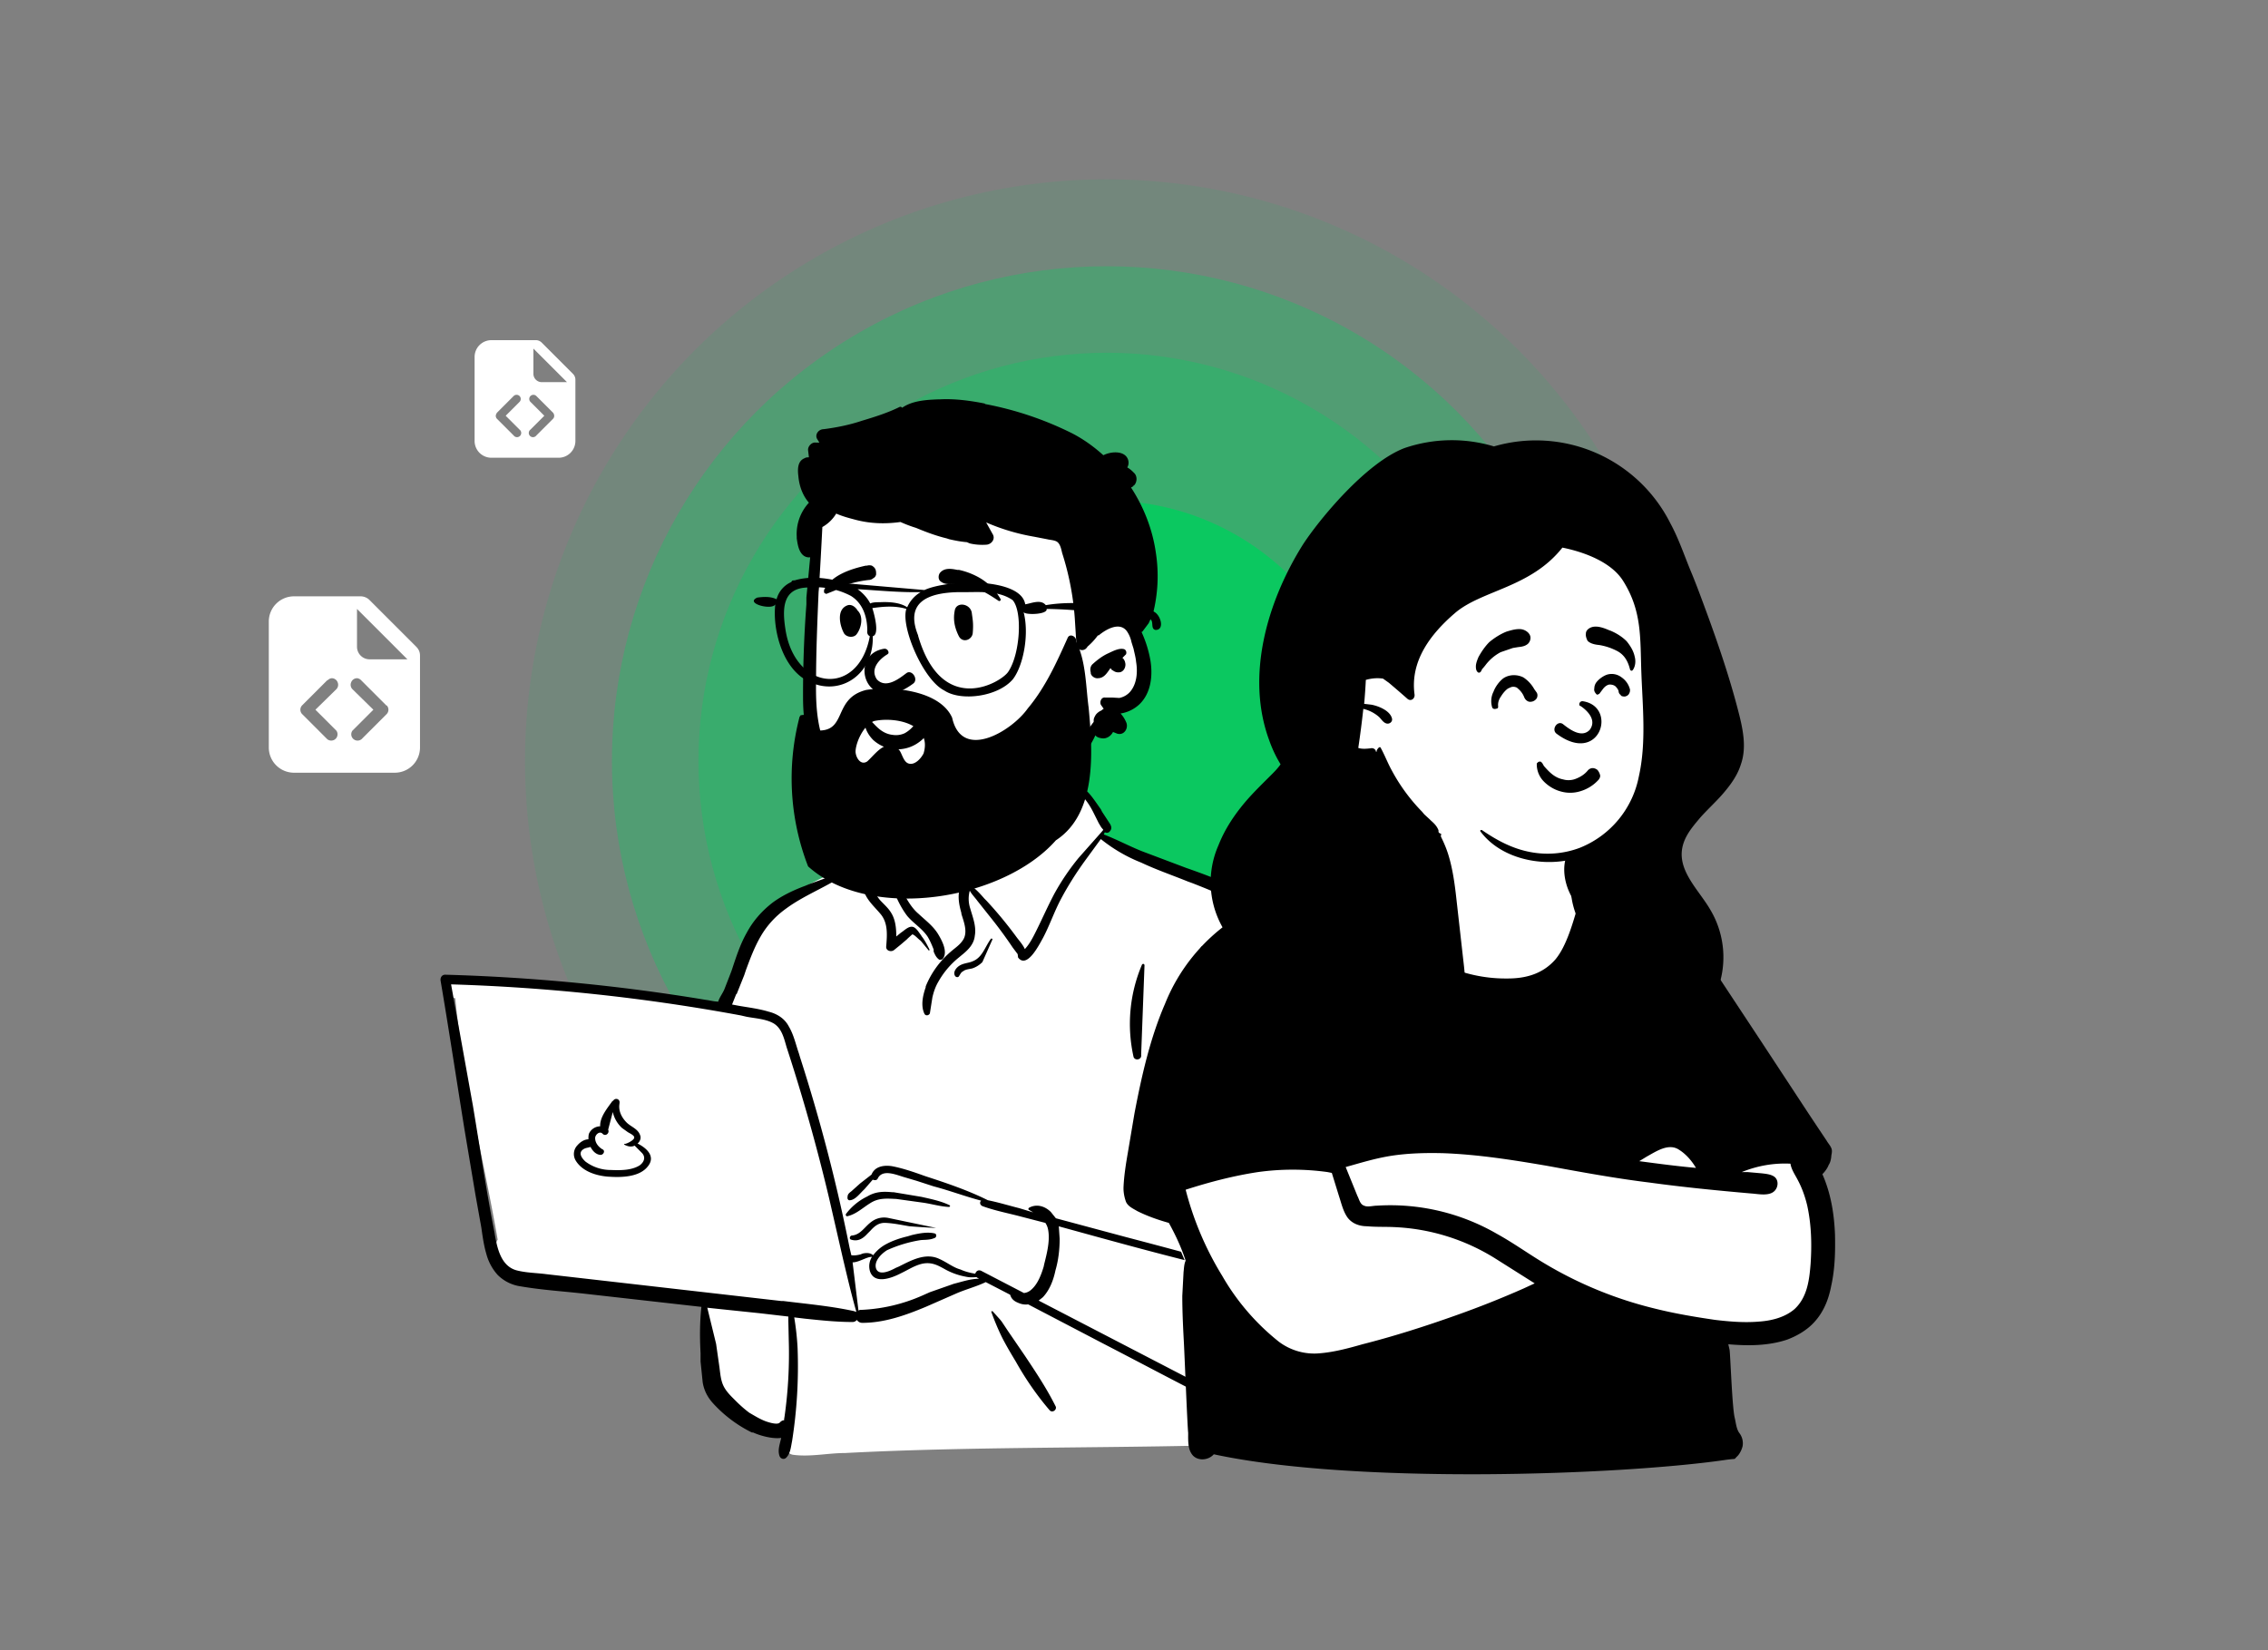
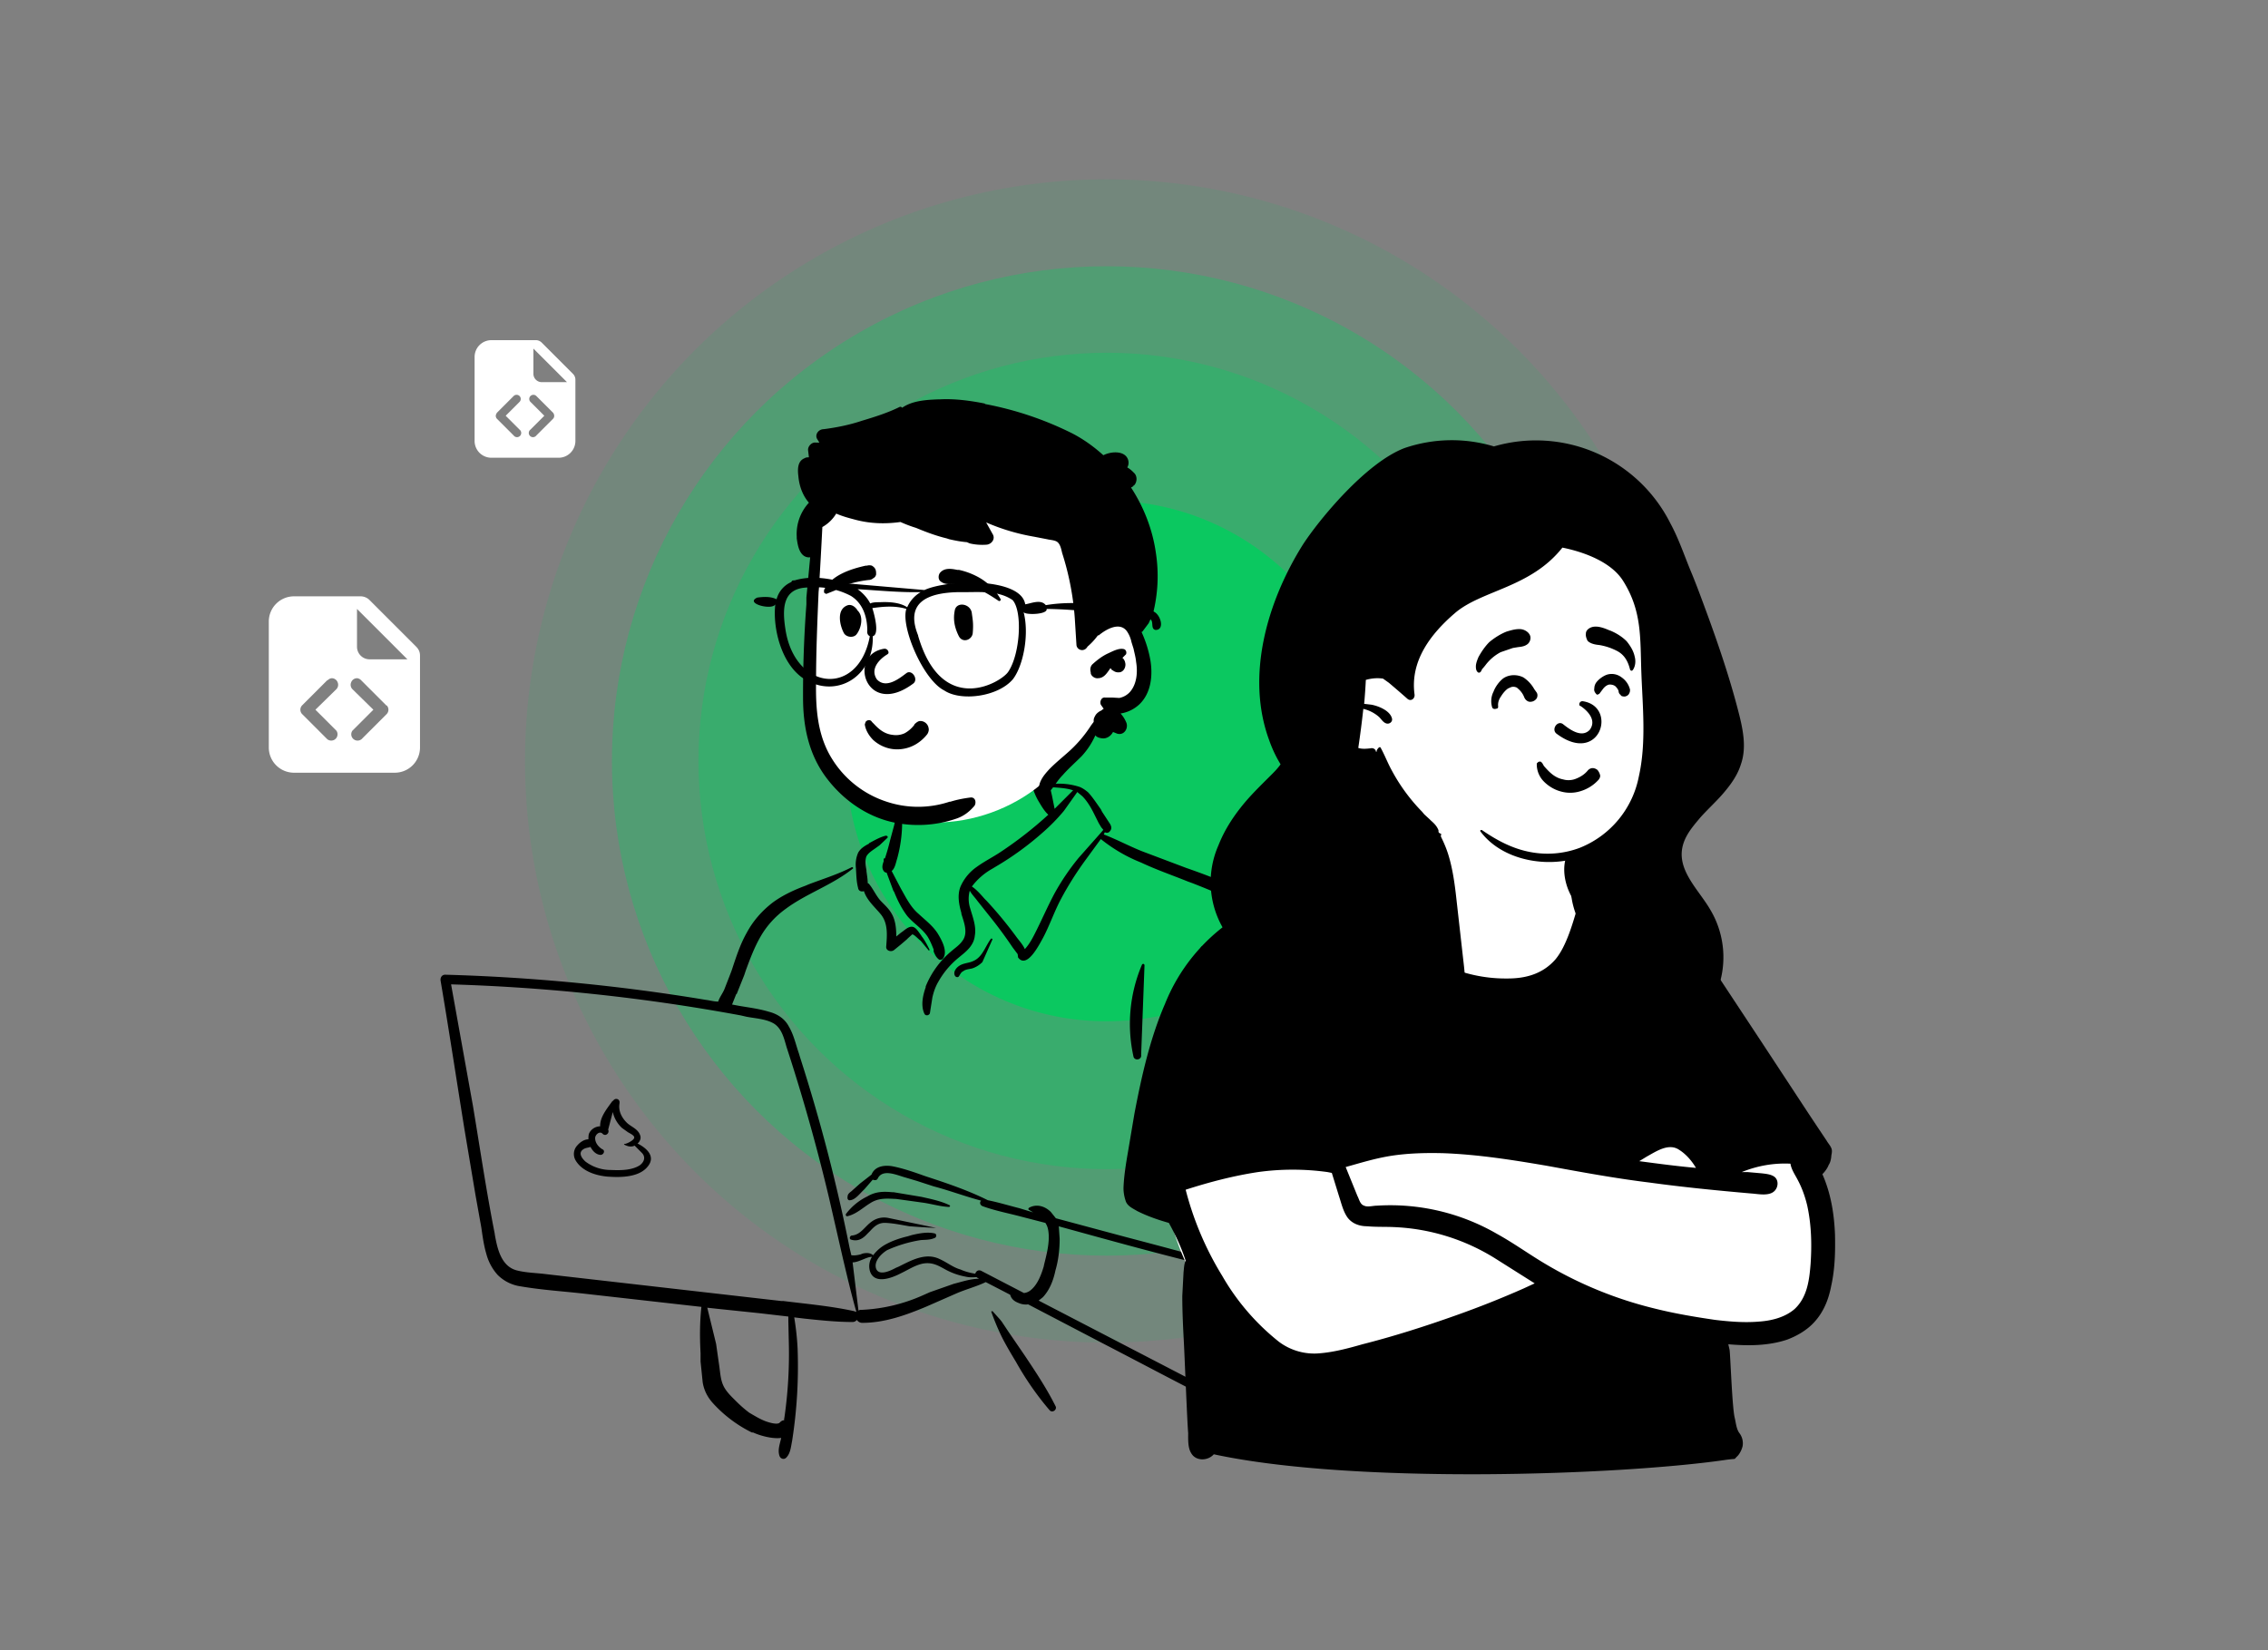
<svg xmlns="http://www.w3.org/2000/svg" width="540" height="393" fill="none">
  <rect width="100%" height="100%" fill="#808080" stroke="none" />
  <circle cx="263.5" cy="181.2" r="138.5" fill="#00CF5D" opacity=".1" />
  <circle cx="263.5" cy="181.2" r="97.2" fill="#00CF5D" opacity=".3" />
  <circle cx="263.5" cy="181.2" r="117.8" fill="#00CF5D" opacity=".3" />
  <circle cx="263.5" cy="181.2" r="62" fill="#00CF5D" opacity=".8" />
-   <path fill="#fff" fill-rule="evenodd" d="m110.5 233 9.8 1c15.6 1.2 31.2 3.7 46.7 5.2.4-.6 1.2-.5 1.6-.1 1.6-.1 3.3-1.3 4.7 0l.1-.1c2.5-4.8 4.3-10 6-15 1-3.2 2.5-6.2 5.1-8.3 4.5-3.2 15-9.6 20.3-9.3 0-1 .5-2 1.2-2.6-1.6-2.7 4.9-4.5 5.3-4.2-.3-9.2 4-17.1 13.5-19 8.5-1.7 20.7-2 25.2 6.9h6.2c.8-1 9.3 8.3 5.8 11.5 31.1 13.8 48.8 12.1 57.5 50.9 1.1 3.6 1.2 7.6 2.4 11.2a104 104 0 0 1 8.9 32.2c2 .6 2.3 4.3-.1 4.9-1 .2-1.8.5-2.5 1 .6 9.1-1.6 30-3 30-2.8 9-15.5 11.5-24.4 8.3 1.5 2.9 0 4.7 0 6.3-32.2 1.2-67.4.5-99.6 2.2-4.1 0-8.4 1-12.5.4-2.5-.6-2.5-4.5 0-5l-11-2.4c.3 0-4.5-3.3-8-9.2-3.4-6.6-1.2-14.6-2.7-21.8-11.8-1-24-1.4-35.7-3.4-1.6 4.8-8.5-1-10.7-3.3-1-.3-2-1.3-2-2.5-.7-1-.8-2.5-.1-3.6-3.3-19-8.3-38.3-10.1-57.5a4 4 0 0 1-1.8-.8c-.8-1-1-2.7.5-3.5 1.1-.7 2.1-.5 3.4-.4Z" clip-rule="evenodd" />
  <path fill="#000" fill-rule="evenodd" d="M249.4 185.4c-1-2.4-4.2-1.5-3.8 1a14 14 0 0 0 1.8 4.6c.6 1 1.3 2.2 2.2 3a92.7 92.7 0 0 1-11.4 8.9c-1.8 1.2-3.8 2.2-5.6 3.5a11.2 11.2 0 0 0-3.9 4.7c-.8 2-.4 4.2.2 6.3v.2c.6 2 1.7 4.6.2 6.5-.7 1-1.8 1.7-2.7 2.5a21.4 21.4 0 0 0-6 8.3v.2c-.7 2-1.2 4.4-.3 6.3.3.6 1.1.4 1.3-.1l.6-3.8c.3-1.3.7-2.5 1.4-3.7a20 20 0 0 1 4.9-5.8l.6-.5c1.5-1.2 3-2.6 3.2-4.7.4-2.2-.5-4.4-1.1-6.5a7.3 7.3 0 0 1-.1-4.2c.5.9 1.3 1.7 1.8 2.4l3.5 4.4a104.1 104.1 0 0 1 4.9 6.7l1.2 1.6.1.8c2.1 2.8 5-3 5.9-4.6 1.6-3 2.7-6.3 4.3-9.3 1.7-3.2 3.6-6.2 5.7-9.1l3.8-5.2a37 37 0 0 0 9.6 5.6c3.6 1.7 7.4 3 11.1 4.5l1.1.4c6.4 2.5 13 5.3 18.3 9.7 6.2 5.2 10 12.5 12.7 20a337 337 0 0 1 11.8 40.2c1 4 1.8 8.1 3 12.1-2.4 0-5 .8-7 1-9 1.3-17.8 3.1-26.3 6.4-1 .4-1.4 1.4-1.1 2.3l-1.8-.5c.6-1 .3-2.9.2-4 0-1.6-.2-3-.3-4.6-.2-2.8-.4-5.6-.8-8.5v-.7c-.5-3-.8-6.2-1.2-9.3v-.3l.7-2.3c.6-2.1 1.6-4 2.4-6 .1-.3-.2-.4-.4-.3a16.6 16.6 0 0 0-3.4 4.6v-.3l-.2-.5a8.6 8.6 0 0 0-1.3-3.5h-.3c-.7 1.2-.8 2.8-.9 4.2l-.1 4.7c0 3 .2 6.2.4 9.2.2 3 .5 6 1 9v.6l.7 4.3v.4l.6 2.5c-7.6-2.2-15.2-4.2-22.8-6.2l-16.4-4.4-1.2-1.5c-1.4-1.4-3.4-2-5.2-1-.2.2-.2.4 0 .5l1 .6-3.3-1c-2.4-.6-5-1.4-7.5-1.9-4.6-2.3-9.6-4-14.5-5.6l-.6-.2c-2.5-.9-5.1-1.8-7.7-2.3-1.9-.3-4.1 0-4.9 2l-2.7 2.1-1.9 1.7-.1.1c-.5.4-1 .7-1 1.4-.1.4.1.9.6.8 1.3-.1 2.4-1.7 3.4-2.6l2-2.3c.4.2 1 .2 1.2-.3 1.2-2.4 4.7-.7 6.6-.2l2.7.8 4 1.3c3.8 1 7.5 2.4 11.3 3.4-.4.4-.3 1 .3 1.3 3 1.1 6.2 1.7 9.2 2.5l5.8 1.5c.4.6.6 1.2.7 1.9.4 2.6-.4 5.6-1 8l-.1.5c-.6 2-1.5 4.4-3.2 5.7a3 3 0 0 1-1.5.6l-10.2-5.3c-.7-.3-1.2.1-1.4.7-1.2-.2-2.4-.5-3.5-1-1.8-.5-3.2-1.7-5-2.5-3.3-1.6-6.7.3-9.7 1.8l-.7.3c-1.3.7-4 2-4.7.2-.6-1.8 1.3-3.6 2.6-4.4a31.1 31.1 0 0 1 8-2.4c1-.1 2.2 0 3.3-.5.5-.1.6-1 0-1.1-1.7-.4-3.7 0-5.4.4l-1 .3c-1.7.4-3.5 1-5 1.8a9.3 9.3 0 0 0-3.2 2.7c-.7-.6-1.6-.6-2.5-.4l-.5.2c-.8.2-1.5.3-2.2.2l-.4-1.7a410.9 410.9 0 0 0-11.8-45.4l-.3-1c-.7-2-1.2-4.4-2.4-6.4-1-1.9-2.8-3-4.8-3.5-2.3-.7-4.8-1-7.1-1.4l-1.6-.3 1-2.5h.1l1.8-4.5.4-1.2c1-2.7 2-5.4 3.5-8 1.5-2.6 3.5-4.8 6-6.6 5-3.7 11-5.6 16-9.6.1-.1-.1-.4-.3-.3-3.3 1.7-6.9 2.8-10.3 4.1l-.7.3c-2.7 1-5.5 2.3-7.8 4-2.6 2-4.7 4.4-6.2 7.2-1.6 2.8-2.6 6-3.6 9l-.3.8-1.4 3.6c-.4 1-1.2 2-1.5 3-1 0-2-.3-2.9-.4a455.6 455.6 0 0 0-62.1-6c-.8 0-1.2.7-1.1 1.4 2 11.8 3.8 23.7 5.7 35.5l2.6 15.5 1.4 7.8c.3 2.1.6 4.3 1.2 6.3a12 12 0 0 0 2.7 5 9.6 9.6 0 0 0 5.4 2.7c5.2.9 10.4 1.2 15.6 1.8l27.5 3.1c-.4 3.7-.4 7.3-.2 11v2l.5 4.9c.3 2 1.2 3.7 2.6 5.2a31.1 31.1 0 0 0 9.1 6.8h.3c1.5.7 4.5 1.6 6.7 1.3-.3 1.4-.9 2.9-.4 4.3.2.6 1 1 1.6.4 1-1 1.1-2.5 1.4-4a114.4 114.4 0 0 0 1.3-22.1 63.8 63.8 0 0 0-.8-7.3l2.5.3c3.8.4 7.6.8 11.4.8.4 0 .8-.2 1-.5.3.4.7.7 1.3.7 5.3 0 10.3-1.8 15.1-3.8l7.3-3.2c2.3-1 4.7-1.6 7-2.7l5.8 3 .2.5c.4.8 1.1 1.2 1.9 1.5.7.3 1.5.4 2.2.3l13.4 7 4.4 2.3c8.9 4.6 17.7 9.3 26.6 13.8l.7.4c3 1.5 6.3 3 9.8 4.2v2.7l-.1.2c-.1 1-.3 2.4.5 3.2.5.4 1.3.4 1.6-.2.6-1.1 0-2.9-.1-4 0-.5-.2-1-.3-1.3 4 1.1 8 1.7 12 1 3.9-.6 6.9-3 9.3-6 2.5-3.2 4.4-6.9 5.3-10.8 1.1-4.5 1.2-9.1 1.2-13.7 0-5-.2-9.8-.8-14.7a7 7 0 0 1 2-.3c.3.6 1 .8 1.6.7 1.2 1.4-2 2.8-3 3.2-.3 0-.3.6.1.6h.3c1.5 0 3.1-.3 4-1.8.8-1.1.6-2.5-.3-3.5-.6-5.4-2-10.8-3.2-16-1.3-5.3-2.7-10.5-4.2-15.7l-.7-2.3c-2.3-8.1-4.8-16.3-8-24.1a51.6 51.6 0 0 0-6-11.1 38.1 38.1 0 0 0-8.3-8.2c-6-4.3-13-7-19.8-9.4l-.3-.1-10.6-4c-3-1.2-6-2.8-9.1-4l.3-.6v.1c.4.2.8.1 1-.1.8-.7.5-1.5 0-2.2l-1.7-2.6-.3-.6c-1-1.4-1.9-2.8-3-4-.7-.6-1.3-1-2-1.3a15.6 15.6 0 0 0-7.3-.6m-81.4 124.6 2.8.3 9.6 1 6.9.8v1.1l.1 4.6a106.3 106.3 0 0 1-1 18.1l-.1.6v.3c-.4 0-.7.2-1 .5-.5.7-2.7 0-3.5-.3-1.3-.5-2.6-1.3-3.8-2-1.2-.9-2.2-1.8-3.2-2.8l-.8-.8c-.8-.8-1.6-1.7-2.1-2.7-.7-1.4-.8-3-1-4.5l-.8-5.6m81.6-28 .3.1c10.9 3 21.7 6 32.6 8.7l16.2 4 1 .2c4.2 1 8.5 2.3 11.8 5.4 0 .1.2 0 .1-.2a28 28 0 0 0-13.3-6.7l-2.7-.7c6.6-2.3 13.2-4.4 20-5.8l5.3-1 3.6-1 1-.2v3c0 4.2 0 8.5-.3 12.7v.8c-.3 4.7-.7 9.5-2.3 14-1.4 3.6-3.6 7-6.4 9.7-1.4 1.3-3 2.3-4.9 2.8-1.8.5-3.6.6-5.4.4-8.8-.6-16.6-5.3-24.2-9.2l-37.2-19.3 1-.8c1.6-1.7 2.5-4 3-6.4.7-2.4 1-5 1-7.5m-16 17.2-.3.1a57.9 57.9 0 0 0 2.5 6c1 2 2.2 4 3.4 6 2.3 4.1 5 8 8 11.5.7.8 1.9-.2 1.4-1-2.1-4.2-4.7-8.1-7.3-12l-3.9-5.7-1.6-2.4-.4-.5m-130.7-79.8a454 454 0 0 1 69 7.4l1.3.3c2 .4 4.6.5 6.5 1.6 2 1.2 2.5 3.7 3.1 5.7a449 449 0 0 1 10.1 35.9l3.3 14.4c1 4.2 2 8.5 3.2 12.7l-.6-.2c-5.5-1.2-11.2-1.7-16.8-2.4h-.5l-17.5-2-38.5-4.4c-2.3-.3-4.7-.3-7-.9-3.7-1-4.6-5.2-5.2-8.6v-.1c-2-10.1-3.5-20.3-5.2-30.5m90.4 37.3c1.5 0 3.5-1.4 4.6-1.3-.6 1-.8 2.1-.5 3.3 1 3.4 5.3 1.7 7.4.6 1.7-.8 3.3-1.9 5.2-2.3 2.2-.4 3.6.4 5.4 1.4a16 16 0 0 0 4.8 1.7c.9.2 1.7.2 2.6.1l.1.1.5.3c-2 0-4 .7-6 1.2l-5.7 2-1.8.8a40.1 40.1 0 0 1-14.3 3.4c-.4 0-.7 0-.9.2m7-22.1a5 5 0 0 0-4 1c-1.5 1.1-2.5 3-4.5 3.2-.6 0-.8.9-.2 1 1.6.5 2.8-.3 3.8-1.4l.7-.7c1-1.1 2-2 3.7-1.9 2 .1 3.8.5 5.6.8a204.8 204.8 0 0 0 6.4.4l-2.4-.5m-7.7-8h-.3c-2.1-.2-4-.2-6 1l-.4.2a14 14 0 0 0-4.7 4c-.1.3.1.6.4.5 2.1-.5 3.6-2 5.4-3.1 2-1.3 4-1.1 6.2-1l6.5.9c2 .3 4 .9 6 1 .3 0 .4-.3.2-.4-2-1-4.5-1.5-6.7-2m-71.9-22.3c.2-1-1-1.4-1.5-.6l-.2.1c-1.2 1.7-3 3.8-2.9 6a3 3 0 0 0-2.6 1.6c-.2.4-.2 1-.2 1.5-1 0-2 .7-2.6 1.4a3 3 0 0 0-.4 3.7c1.6 2.6 5 3.6 7.8 3.8h.1c3 .2 7.2.1 9.2-2.4 2-2.4-.2-4.4-2.4-5.5.6-.5.9-1.3.6-2-.5-1.5-2.2-2-3.2-3-1.2-1.2-2-2.8-1.7-4.5m-1.6 2a7.4 7.4 0 0 0 2.2 3.8l1.4 1c.5.3 1.6.8 1.5 1.3 0 .6-1.8 1.5-2.3 1.5-.1 0-.2.2 0 .2.8.4 1.6.6 2.4.2l1.7 1.7c1 1 .6 2.2-.5 3-1.9 1.2-4.6 1.2-6.8 1.1a10 10 0 0 1-6.1-2c-1-.9-1.8-2.2-.4-3 .5-.3 1.1-.3 1.6-.5.5 1 1.3 1.8 2.3 1.9.7.1 1.3-.9.6-1.3l-.2-.1c-.9-.6-1.6-1.5-1.6-2.6 0-.8 1.1-1.8 1.8-1 .7.7 1.7-.2 1.3-1m141.5-43.5c0-.1-.2-.2-.3 0-1.4 2.4-2.2 5.4-2.9 8.1a118 118 0 0 0-3.8 26.3c0 .8 1.4 1 1.5.2l2.7-17.4 1.5-8.8m-12.5-4c0-.4-.4-.5-.6-.2a36 36 0 0 0-2 22c.4 1 2 .6 1.8-.5m-35.4-27.5c0-.2-.3-.3-.4-.1-1.4 1.9-2 4.4-4.3 5.3-1.1.5-2.4.4-3.5 1.3-.6.5-1.2 1.4-.7 2.2.2.3.7.4.9.1.3-.4.5-1 1-1.2.6-.5 1.4-.5 2.2-.7.9-.3 1.7-.8 2.4-1.5m-19.8-36.6h-.4v.5l-.4 1.6-.4 1.9-1 3.7a48.4 48.4 0 0 1-1.2 4.2c-.2 0-.3 0-.3.2v.5c-.3.8-.5 1.6 0 2.3.2.3.5.4.7.4l1.6 4.3.2.3c.8 2 1.8 4 3.1 5.7 1.5 1.8 3.6 3 4.9 5 .6 1 1 2 1.4 3v.5c.3.7.6 1.4 1.3 1.9.2.1.6 0 .8-.1 1.4-1.6-.1-4.4-1-5.9-1.2-2-3-3.3-4.7-4.9-1.9-1.6-3-3.9-4.2-6l-2.2-4.2c.8-.6 1-2 1.3-2.9a33 33 0 0 0 1.2-9v-.3m-3.5 4.3c.2-.3-.1-.5-.4-.5-1.3.3-2.7 1.1-4 1.8v.1c-1 .5-2.1 1.2-2.6 2.2a7.1 7.1 0 0 0-.5 3.7v.1c.1 1.5.1 3 .5 4.5.1.8.8 1 1.4.8.7 2.2 2.6 3.8 4 5.5 1.8 2.2 1.5 5.1 1.3 7.7-.1 1 1.2 1.4 1.9.8l1.6-1.3.7-.6.7-.6.3-.3 1-.9c.5 0 1.5 1.2 2 1.5l1.9 2.3c0 .1.3 0 .2-.2-.5-1-1.1-2.2-1.9-3.2l-.1-.2c-.5-.6-1.1-1.8-2-2-1-.2-2 .9-2.8 1.4l-1.1.9c0-2-.2-4-1.2-5.6-.7-1.2-1.8-2.1-2.7-3.1-1-1.2-1.6-2.6-2.5-3.7a.7.7 0 0 0-.4-.3c0-1-.2-2-.3-2.9v-.2c-.2-1-.4-2.3 0-3.3.5-.9 1.6-1.5 2.4-2.1l.7-.5m47.1-12.7 1.2 1c1.1 1.1 2 2.6 2.7 4l1.2 2.4.6 1 .5.6-.5.6-5.4 6.1a56 56 0 0 0-5.7 8.4c-1.6 3-2.9 6-4.4 9-.7 1.4-1.5 3-2.6 4.2l-.1.1c-.4-1-1.5-2.2-2-2.9a97 97 0 0 0-7.1-8.6l-.5-.5c-.8-.9-1.9-2.2-3-2.9a15.5 15.5 0 0 1 4.8-4.2l1-.6a71 71 0 0 0 11-8 45 45 0 0 0 5.1-5.2l.5-.7m-3.8-5c1.9.2 3.8.2 5.5.8l-4.4 4.4-.6-3" clip-rule="evenodd" />
  <path fill="#fff" fill-rule="evenodd" d="M194 149.7c.5-4.3-.1-13.4-.2-14-.2-3.4 1.4-17 4.5-15.8 5.1-4.1 12-5 18.4-5.4 13.4-1 27.5 1.1 37.9 10 5 4.8 10 11.5 9.6 18.6 4.6 6.7 11.2 15.9 5.4 23.7-2 2.5-5 3.4-7.5 5.3-5 4-8.1 9.8-13.1 13.7-13.3 12-35.8 14.4-48.8.9-10-9.8-8.4-24.5-6.6-37 1.2-8.4-.5 8.4.4 0Z" clip-rule="evenodd" />
  <path fill="#000" fill-rule="evenodd" d="M234.5 96.1c-3.5-.7-7.2-1.2-10.8-1h-.3c-2.8.1-6.2.3-8.6 2a.5.5 0 0 0-.6-.2c-2.8 1.4-6 2.4-9 3.3-3 1-6 1.6-9.1 2-1.2 0-2.2 1.3-1.5 2.4l.5.8h-.8c-1-.2-2 .9-1.9 1.8l.2 1.7c-.3 0-.7 0-1 .2-1.8.7-1.7 2.8-1.5 4.4.2 2.2 1 4.5 2.5 6.2a11 11 0 0 0-2.9 8.1v.4c.2 1.3.4 2.9 1.4 3.9.5.5 1.2.7 1.8.6l-.9 9.6v1.6a283 283 0 0 0-.8 22.2c0 7 1.4 13.7 5.7 19.3 3.9 5.1 9.4 9 15.7 10.4a28 28 0 0 0 15.2-.9c1.7-.6 3-1.6 4.2-3 .5-.7.3-2.1-.9-2-1.6.2-3.2.5-4.8 1h-.2a23.7 23.7 0 0 1-15 0 24 24 0 0 1-13-10.2c-3.5-5.6-3.9-12-3.8-18.4 0-7 .3-14.2.6-21.3l.1-1.1a1330.8 1330.8 0 0 0 .8-14.4 9 9 0 0 0 3.3-3.2c1.6.7 3.2 1.1 4.7 1.5 3.5.9 7 1 10.6.5a31.5 31.5 0 0 0 3.7 1.4c2.4 1 4.8 1.9 7.3 2.5l.6.2c1.3.3 2.8.6 4.2.7l.7.3c1.3.3 2.6.4 4 .3 1.2-.1 2.2-1.4 1.4-2.6l-1.5-2.7a49.3 49.3 0 0 0 11.4 3.4l3.1.6c.8.2 1.9.2 2.5.7.7.6.9 1.8 1.1 2.6a66.3 66.3 0 0 1 3 15.5l.4 6.4c.1 1 1.3 1.6 2.2.9l.3-.3.1-.2a15.6 15.6 0 0 0 2.5-2.7h.2c1.8-1.5 5-3.3 6.7-1a7 7 0 0 1 1.1 2.6l.5 1.6c.2 1 .5 2 .6 3.1.4 2.4.2 5.2-1.4 7.1-.7.8-1.6 1.3-2.6 1.5l-1.7-.1h-1.7c-.9-.1-1.3 1-1 1.7l.7 1c-.2 0-.4.3-.6.4-.5.2-1 .6-1.3 1-.3.5-.5.9-.5 1.3v.4l-.6.8a30.8 30.8 0 0 1-4.7 5.7c-1.6 1.5-3.4 2.9-5 4.5l-.2.2c-1.4 1.5-3 3.4-2.4 5.6.2.6 1 1 1.5.6 1.7-1.3 2.5-3.2 4-4.7 1.4-1.6 3-3 4.5-4.5 1.4-1.5 2.5-3.2 3.3-5 .3.4.8.6 1.5.7 1.1.2 2.2-.5 2.7-1.5l1 .4c1.7.5 2.8-1.4 2.1-2.8a7 7 0 0 0-1.3-2 8.4 8.4 0 0 0 4.5-2.2c2.8-2.7 3.2-6.9 2.6-10.5a27.7 27.7 0 0 0-2.1-6.7l.2-.1 1.5-2 1-2.2a36.5 36.5 0 0 0 .7-14.6c-.8-5.6-2.9-10.9-5.9-15.5l.5-.3v-.1l.2-.1c.8-.8.8-2.3 0-3l-.3-.3a6.6 6.6 0 0 0-1.3-1c.3-.5.4-1.1.2-1.8-.7-2.2-3.9-2.1-5.9-1.1-2.2-2-4.7-3.8-7.4-5.2a79.3 79.3 0 0 0-20.8-7Zm33.2 58.5c-1.2-.4-2.8.5-3.9 1-1.3.6-2.5 1.5-3.6 2.5-.6.5-.7 1.3-.5 2v.2c.1.7 1 1.3 1.7 1.2 1.5 0 2.2-1.3 3-2.4l.4.5h.1c.4.3.8.5 1.3.5.3 0 .6 0 .9-.2.7-.4 1-1.4.8-2.1a2 2 0 0 0-.7-1.2h.1l.8-.8c.2-.5 0-1-.4-1.2Z" clip-rule="evenodd" />
  <path fill="#000" fill-rule="evenodd" d="M216.9 177.8c1.5-.6 2.9-1.7 3.9-3 .3-.5.4-1 .3-1.4a2 2 0 0 0-2.2-1.7c-.4.1-.8.4-1.2.8v.1c-.6.8-1.4 1.5-2.3 2a5 5 0 0 1-2.8.4c-1.9-.2-3.2-1.2-4.5-2.6l-.5-.5a.8.8 0 0 0-.5-.4 1 1 0 0 0-1 .4l-.2.6c.2 1.4 1 2.7 2 3.7a8.6 8.6 0 0 0 4.2 2.1c1.6.3 3.3.1 4.8-.5Zm-5.6-22c-1.7 1-4.3 3.4-2.5 6 2.2 2.3 5.4-.3 7-1.5 1.3-1 3 1.5 1.6 2.5-11.2 8.3-15.7-6.8-7-8.3 1-.2 1.4 1 1 1.2Zm20.1-9.7c-.2-2.4-3.8-3-4.1-.6-.4 2.1 0 4 1 6 .9 1.7 3.1.9 3.3-.7.2-2.3 0-3.2-.2-4.7Zm-27.4-1c-.5-.7-1.3-1.2-2.1-1-2.8.9-2 4.7-1 6.6.5 1 2.2 1.3 3 .4 1.2-1.5 1.8-4.4.2-5.8l-.1-.3Zm24.3-9.4h-.4c-1.4-.3-3-.5-4 .6-.5.5-.6 1.6 0 2.1 1.2 1 2.5.6 4 .7 1.1 0 2.2.2 3.3.6 2.5.7 4.5 2 6.6 3.4.3.1.6-.2.4-.5a13.6 13.6 0 0 0-5.9-5.5c-1.2-.6-2.6-1.1-4-1.4Zm-21.9-1h-.3c-3.6.8-8.2 2.3-9.9 5.8v.6l.4.3h.2l2-.8.6-.4 2.3-1a27 27 0 0 1 5.2-1.1c.4 0 .8-.2 1-.4.4-.2.6-.5.7-.9 0-.5 0-.9-.2-1.3s-.5-.6-.8-.8a2 2 0 0 0-1.2 0Z" clip-rule="evenodd" />
-   <path fill="#000" fill-rule="evenodd" d="M206.5 181.3c2.1-1.9 4.5-5.7 7.6-2.7.7.9 1 2.8 2.2 3.2 1.5.5 3-1.2 3.6-2.4 2.1-7-6.7-8.8-11.8-7.7-2.5 1-4.3 5-4.4 7.2 0 1.4 1.2 3.5 2.8 2.4m-16-10.7v-.2c1-.4 1.7 0 2.2.7l-.1.5c.3.7.6 1.7 1.1 2.3h.3c8 .8 4-7.5 12.2-9.6 6.2-1 17.6.1 20.5 6.6 2.3 10.4 14.2 3.2 18-2.2 4.2-5 6.9-11 9.5-16.8.5-1.2 2.2-.3 2 .8 2.4 4.8 2.3 10.6 3 15.8 1 10.5 2 25.2-7.8 31.6-12.7 14.4-44.4 19.4-59 6.2a57.9 57.9 0 0 1-2-35.7" clip-rule="evenodd" />
  <path fill="#000" fill-rule="evenodd" d="M187 149.8c2.2 14.7 17.4 16.3 20.1 1.7-.4-.2-.7-.6-.6-1.3 0-3.2-1-6.5-3.9-8.3a18 18 0 0 0-9.9-2c-6.6-.1-6.4 5.3-5.7 9.9m22.5-6.4c2-.1 4.7 0 6.5 1.2a7.8 7.8 0 0 1 3.2-3.6c-5 .1-10-.4-15-.7 1.1.8 2.3 2 3 3.4.6-.3 1.6-.3 2.3-.3m9.1 8c5.7 19.6 20 11 21.5 8.5 2.8-4.2 3.4-14.3 1-17-3.6-2.5-8.5-1.8-12.7-1.9-7.5.1-13 2.4-9.8 10.3m-38.3-9c1.5-.2 3.2-.3 4.6.4a6.2 6.2 0 0 1 3.5-4.1c.2-.3.1-.4.8-.4 4-1.2 8.5-.5 12.3.7l18.6 1.6c5.7-2.6 23-3 24 3.4 1.4-.2 3.7-1.3 4.9.2 8.3-1.4 16.9.5 25.3 1.4 2 .4 3.2 4.6.8 4.5-1.4-.3 0-2.6-1.8-2.7-8-1-16-2.2-24.1-2.3.3 1.4-5.4 1.5-5.5.7 1.4 5.2 0 12.7-2.5 16-3.5 4.2-12.4 5.4-16.4 2.7-5-2.5-10.4-15.2-9-19.4-2.6-.8-5.3-.6-8.1-.2.6 1.9 1.7 6.3.1 6.7.3 9-7.7 14.5-15.2 10.8-6.4-3-8.7-12.6-8-18.4-.7 1.5-7.4-.2-4.3-1.6" clip-rule="evenodd" />
  <path fill="#fff" fill-rule="evenodd" d="M398.5 241.6c-1.8-.6-3.6-1.4-5.2-2.5a43.3 43.3 0 0 1-10.6-13.6c-4-7.2-7-14.9-9-22.9-.8-3.4-1-7.4-3-10.5-4.4-6.3-17.3-5.5-24.2-4.4-4.6.8-5.5 6-6.6 9.8-.9 3.1-1.4 6.3-2 9.6a24 24 0 0 1-3.5 1.9c-13.4 4-15.7 11.6-20.8 23.3-8.6 17-32 23.7-35.5 43.8-2.2 13.3 4.2 25.9 10.9 36.9 6.2 12 14.8 17.9 28.6 15 13-2.9 25.4-7.7 38-11.5 6.2-1.5 12.4-5.4 18.8-4 13.4 3 27 4.3 40.7 4 19.2.7 19.2-17.7 17.2-32a44 44 0 0 0-33.8-42.9Z" clip-rule="evenodd" />
  <path fill="#000" fill-rule="evenodd" d="M399.8 273.8c1.6 1 3 2.6 4 4.3-4.5-.4-9-1-13.5-1.6l1.8-1.1c2.2-1.2 5.2-3.3 7.7-1.6Zm-75 13.3c-1-.3-1.2-1.6-1.6-2.3l-2.8-6.9c3.6-1 7.1-2.1 11-2.7 4-.6 8.1-.7 12.2-.6 8.3.3 16.5 1.6 24.7 3 8.2 1.5 16.3 3 24.5 4 8 1.1 16.2 1.9 24.2 2.6 1.6.1 4.2.7 5.5-.6 1-1 1-2.8-.2-3.5-.8-.5-2-.6-2.8-.7l-3.4-.3h-1.4c3.7-1.5 7.6-2.2 11.6-2 .2 1.4 1.2 2.8 1.8 4 1 1.9 1.7 3.9 2.2 6 1 4.6 1.1 9.2.8 13.8-.3 3.9-.8 8-3.8 10.8-2.3 2-5.5 2.8-8.5 3-3.5.3-7 0-10.4-.4-4.8-.7-9.6-1.5-14.4-2.7a94.4 94.4 0 0 1-26-10.6c-3.9-2.3-7.6-5-11.6-7.2a50.7 50.7 0 0 0-28.6-6.7c-.9 0-2.2.4-3 0Zm-6-2.3c.6 1.8 1 3.7 2.1 5.2 1.1 1.4 2.8 2 4.6 2 2.1.2 4.3.1 6.4.2a49.3 49.3 0 0 1 24 7.4l9.5 6-2.6 1.2a225.3 225.3 0 0 1-16.1 6.4c-7.3 2.6-14.8 5-22.3 6.9-3.5 1-7.2 2-10.9 2.2a14 14 0 0 1-9-2.8 55 55 0 0 1-13.5-15.7 74.5 74.5 0 0 1-8.7-20.5c5.6-1.8 11.3-3.3 17.2-4.2a60.3 60.3 0 0 1 16.6 0l1 .2 1.7 5.5Zm116.6-7.4c.4-.6.5-1.2.6-1.8 0-.6.3-1.3.1-2-.2-.7-.8-1.3-1.2-2a1533.3 1533.3 0 0 1-4.2-6.3l-11.3-17.2-10.1-15.3c-3-4.3-6.2-8.5-10.2-11.9a42.1 42.1 0 0 0-17.6-7.8 3.2 3.2 0 0 0-2.6-1c-1.4-1.6-2.5-2.7-3-4.7-.2-1-.2-3.7-1.1-4.3-1.1-.7-1.7.2-2 1.3-1 3.4.1 8 2.9 11.3-1.2 4-2.7 9.6-5.4 12.8-3 3.4-7 4.5-11.3 4.5a35 35 0 0 1-28.2-13.6 39.2 39.2 0 0 1-3.5-5.3c0-.7-.8-1.4 7-2 8-.5 8.6-11.3 8.7-12.7.2-1.2.8-3 0-4-.4-.5-1.1-.5-1.6-.2-.9.5-1.1 1.8-1.4 2.8-.4 1.3-1.6 9.3-4 10.2-1 .4-2.3.4-3.4.5l-4.3.3c-.5.1-1 .3-1.6.3l-1-.3c-1.1-.4-2.2-.1-3.3 0a70.6 70.6 0 0 0-28.8 10 43.6 43.6 0 0 0-16.2 20c-3.6 8.3-5.6 17.3-7.3 26.2l-1.5 8.9c-.5 2.9-1 5.9-1.1 8.8 0 1.1.2 2.2.6 3.3.5 1.1 1.7 1.6 2.7 2.2 2.4 1.2 5 2.1 7.5 2.8 1.6 2.9 3 5.9 4 9-.4.8-.4 2-.5 2.7l-.3 5.7c0 3.9.2 7.7.4 11.5.2 4 .8 19.2 1 21.1 0 1.5-.1 3.5.7 4.8 1.1 2 4 1.9 5.4.3 33.4 7.2 96.2 5 121.4 1.4 3.3-.5 2.3 0 3.1-.8.7-.6 1.2-1.7 1.4-2.5a4 4 0 0 0-.8-3.2c-.7-1-.8-2.5-1.1-3.7-.6-2.7-1-14.8-1.2-16.1l-.3-1.3c4.7.4 9.5.4 14-1.1 2.4-.9 4.8-2.3 6.5-4.2 2.2-2.4 3.4-5.4 4-8.6.9-4 1-8.2.9-12.3-.2-4.9-1-9.8-3-14.3.6-.6 1.2-1.4 1.5-2.2Z" clip-rule="evenodd" />
  <path fill="#fff" fill-rule="evenodd" d="M397.9 155.3c-.8-13.2-5.1-28.1-17.7-34.6-27.8-11.1-64.3 17-66.2 45.6-.7 9.8 4.8 20.6 14.7 23.3 2.2 3 5.6 4.7 8.9 6.3 39.3 20.4 64.8 3.8 60.3-40.6Z" clip-rule="evenodd" />
  <path fill="#000" fill-rule="evenodd" d="M406.8 147.1c-1.4-3.8-2.8-7.7-4.4-11.5-1.5-3.7-2.8-7.5-4.7-11a35.8 35.8 0 0 0-42-18.3 34.8 34.8 0 0 0-21.3.4c-9.2 3.5-20.3 17-24.2 23-8.4 13.4-13.7 31.2-8 46.6.7 2 1.6 3.9 2.7 5.7-.7 1-1.5 1.8-2.3 2.6-2.5 2.5-5 4.9-7.2 7.7s-4 5.7-5.3 9a21.8 21.8 0 0 0 .7 19 17.6 17.6 0 0 0 14.6 9.4c.8 1.3 1.7 2.4 2.8 3.4 3.3 3.1 11 4.7 15.4 4.8a71 71 0 0 0 9.4 6.4c2 1 4.9 1.9 7 1.1 1 .7 2.7.5 3.7 0 1.6-.9 3-2.5 3.7-4.2 2-4 1.5-8.3 1-12.6l-1.6-14.2c-.4-3.7-.9-7.5-2-11-.6-1.9-1.4-3.6-2.3-5.3v-.4c-.4-1-1-1.6-1.8-2.3l-.3-.3-1.3-1.2-.5-.6a43.1 43.1 0 0 1-7.2-9.8c-1-1.8-1.7-3.7-2.7-5.5 0-.1-.3-.1-.4 0-.3.3-.6.7-.5 1h-.2c0-.5-.6-1-1.3-.8-1 .1-2 .2-2.9-.1a232 232 0 0 0 1.2-9.3 8.7 8.7 0 0 1 3.6 1.8c.6.5 1 1.3 1.7 1.6.8.4 1.8-.3 1.5-1.2-.5-1.8-3.2-2.9-4.9-3.2l-1.7-.2a140.1 140.1 0 0 0 .4-5.7c1.4-.4 2.8-.5 4.1-.3l1.4 1a271.2 271.2 0 0 1 4.4 3.8c.8.7 1.8 0 1.7-1-1.1-8 3.8-14.4 9.6-19.4 6.4-5.5 18-6 25.6-15.6 3.5.7 11.3 2.8 14.5 8 4.5 7.2 4 13.6 4.3 21.8.3 8.1 1.2 16.7-.6 24.7a23 23 0 0 1-14.1 17 21.8 21.8 0 0 1-11.7 1c-4.3-.8-8-2.8-11.5-5.2-.3-.2-.6.1-.4.3 4.7 6.3 14 8.4 21.5 6.7l1-.2a19.5 19.5 0 0 0 6.5 21.7c2.7 2.1 6 3.8 7.8 6.7 1.7 2.7 1.2 5.8-1.7 7.3-.7.4-1 1.7-.3 2.2l.8.7c1.7 1.2 6 3.5 6.8 3.6 6.4.7 10.7-4 13.4-9.5a22.1 22.1 0 0 0-1.1-20.6c-2.9-5-8.5-9.8-6.3-16 .8-2.3 2.5-4.2 4-6 1.8-2 3.8-3.8 5.5-5.8 1.7-2 3.3-4.2 4.1-6.8 1.3-3.7.6-7.7-.3-11.4-2-8-4.6-15.8-7.4-23.5Z" clip-rule="evenodd" />
  <path fill="#000" fill-rule="evenodd" d="M376.3 188.4c-1.6.5-3.3.5-4.9 0-1.4-.4-2.9-1.3-4-2.5a5.8 5.8 0 0 1-1.5-3.9c0-.1 0-.3.2-.4a.7.7 0 0 1 .8-.2l.3.3.4.7c1.4 1.6 2.6 2.8 4.6 3.2 1 .3 2.2.2 3.1-.2 1-.4 2-1 2.8-2 .3-.3.7-.5 1.1-.5.4 0 .9.2 1.2.5.3.4.5.8.6 1.3 0 .4-.2.8-.5 1.1a9.4 9.4 0 0 1-4.2 2.6Zm0-20.3c1.5 1 4 3.3 2.2 5.7-2 2.1-5-.3-6.4-1.4-1.3-.9-2.8 1.3-1.5 2.3 10.3 7.7 14.6-6.3 6.4-7.7-.9-.2-1.2.8-.8 1.1Zm-15-4.3c-.6-.3-1.2-.4-1.9 0-.5.1-1.4 1-2 2-.5.7-.8 1.5-.7 2.4 0 .2 0 .4-.2.5l-.4.1a1 1 0 0 1-.4 0 .6.6 0 0 1-.4-.3 5 5 0 0 1 .3-3.8c.6-1.6 1.9-3 2.7-3.4 1.3-.7 3-.7 4.4 0a8 8 0 0 1 2.6 2.8l.5.7c.3.4.3.8.2 1.2-.1.4-.5.8-1 1-.3.1-.8.2-1.2 0-.4-.2-.7-.5-.9-1a5 5 0 0 0-1.7-2.2Zm26 1.9c-.3.2-.6.2-1 .1-.2 0-.4-.2-.5-.4-.2-.1-.3-.3-.4-.6 0-.5-.4-1-.8-1.4-.4-.3-.9-.4-1.4-.4-.6.1-1.1.5-1.5 1l-.3.4-.6.8-.4.2h-.2c-.6-.6-.7-1-.6-1.5 0-.5.2-1 .4-1.3.7-1 2-1.8 2.8-2 1.2-.3 2.4 0 3.3.7 1 .7 1.7 1.7 2 2.9 0 .3 0 .6-.2.9 0 .2-.3.4-.5.6Zm-23.5-12.4c-.7.6-1.5.7-2.4.8l-1.2.2-2.9 1a10.8 10.8 0 0 0-3.7 3.2l-.5.6-.2.2a5 5 0 0 1-.3.6l-.2.2-.3.1-.2-.1c-.4-.3-.5-.8-.5-1.4 0-.8.4-1.7.6-2.2.7-1.3 1.6-2.6 2.6-3.6 1.2-1 2.6-1.9 4.1-2.5 1-.3 2-.6 3-.6a3 3 0 0 1 2.1.8c.4.4.6.8.6 1.3s-.2 1-.6 1.4Zm25 6.2-.2.2a.4.4 0 0 1-.5-.3c-.5-2-1.4-3.6-3.3-4.5a14 14 0 0 0-4-1.3c-1-.1-2.1-.3-2.8-1-.3-.6-.5-1.2-.4-1.8 0-.5.4-1 1-1.3 1.4-.7 3.2 0 4.6.6l.3.1c1.4.6 2.7 1.4 3.8 2.5.8 1 1.6 2.2 1.9 3.6.3 1.1.2 2.3-.4 3.2Z" clip-rule="evenodd" />
  <path fill="#fff" fill-rule="evenodd" d="M113 85a4 4 0 0 1 4-4h10.6c.5 0 1 .2 1.4.6l7.4 7.4c.4.4.6.9.6 1.4V105a4 4 0 0 1-4 4h-16a4 4 0 0 1-4-4V85Zm14 4v-6l8 8h-6a2 2 0 0 1-2-2Zm-4.7 5.3a1 1 0 0 1 1.4 0 1 1 0 0 1 0 1.4l-3.3 3.3 3.3 3.3a1 1 0 1 1-1.4 1.4l-4-4a1 1 0 0 1-.2-1l.2-.4 4-4Zm9.4 4-4-4a1 1 0 0 0-1.4 0 1 1 0 0 0 0 1.4l3.3 3.3-3.3 3.3a1 1 0 1 0 1.4 1.4l4-4a1 1 0 0 0 .2-1 1 1 0 0 0-.2-.4ZM64 148a6 6 0 0 1 6-6h15.9a3 3 0 0 1 2.1.9L99.1 154c.6.6.9 1.3.9 2.1V178a6 6 0 0 1-6 6H70a6 6 0 0 1-6-6v-30Zm21 6v-9l12 12h-9a3 3 0 0 1-3-3Zm-7 8a1.5 1.5 0 0 1 1-.5 1.5 1.5 0 0 1 1.4 1 1.5 1.5 0 0 1-.3 1.6l-5 4.9 5 5a1.5 1.5 0 0 1-2.2 2l-6-6a1.5 1.5 0 0 1 0-2l6-6Zm14 6-6-6a1.5 1.5 0 0 0-1-.5 1.5 1.5 0 0 0-1.4 1 1.5 1.5 0 0 0 .3 1.6l5 4.9-5 5a1.5 1.5 0 0 0 2.2 2l6-6a1.5 1.5 0 0 0 0-2Z" clip-rule="evenodd" />
</svg>